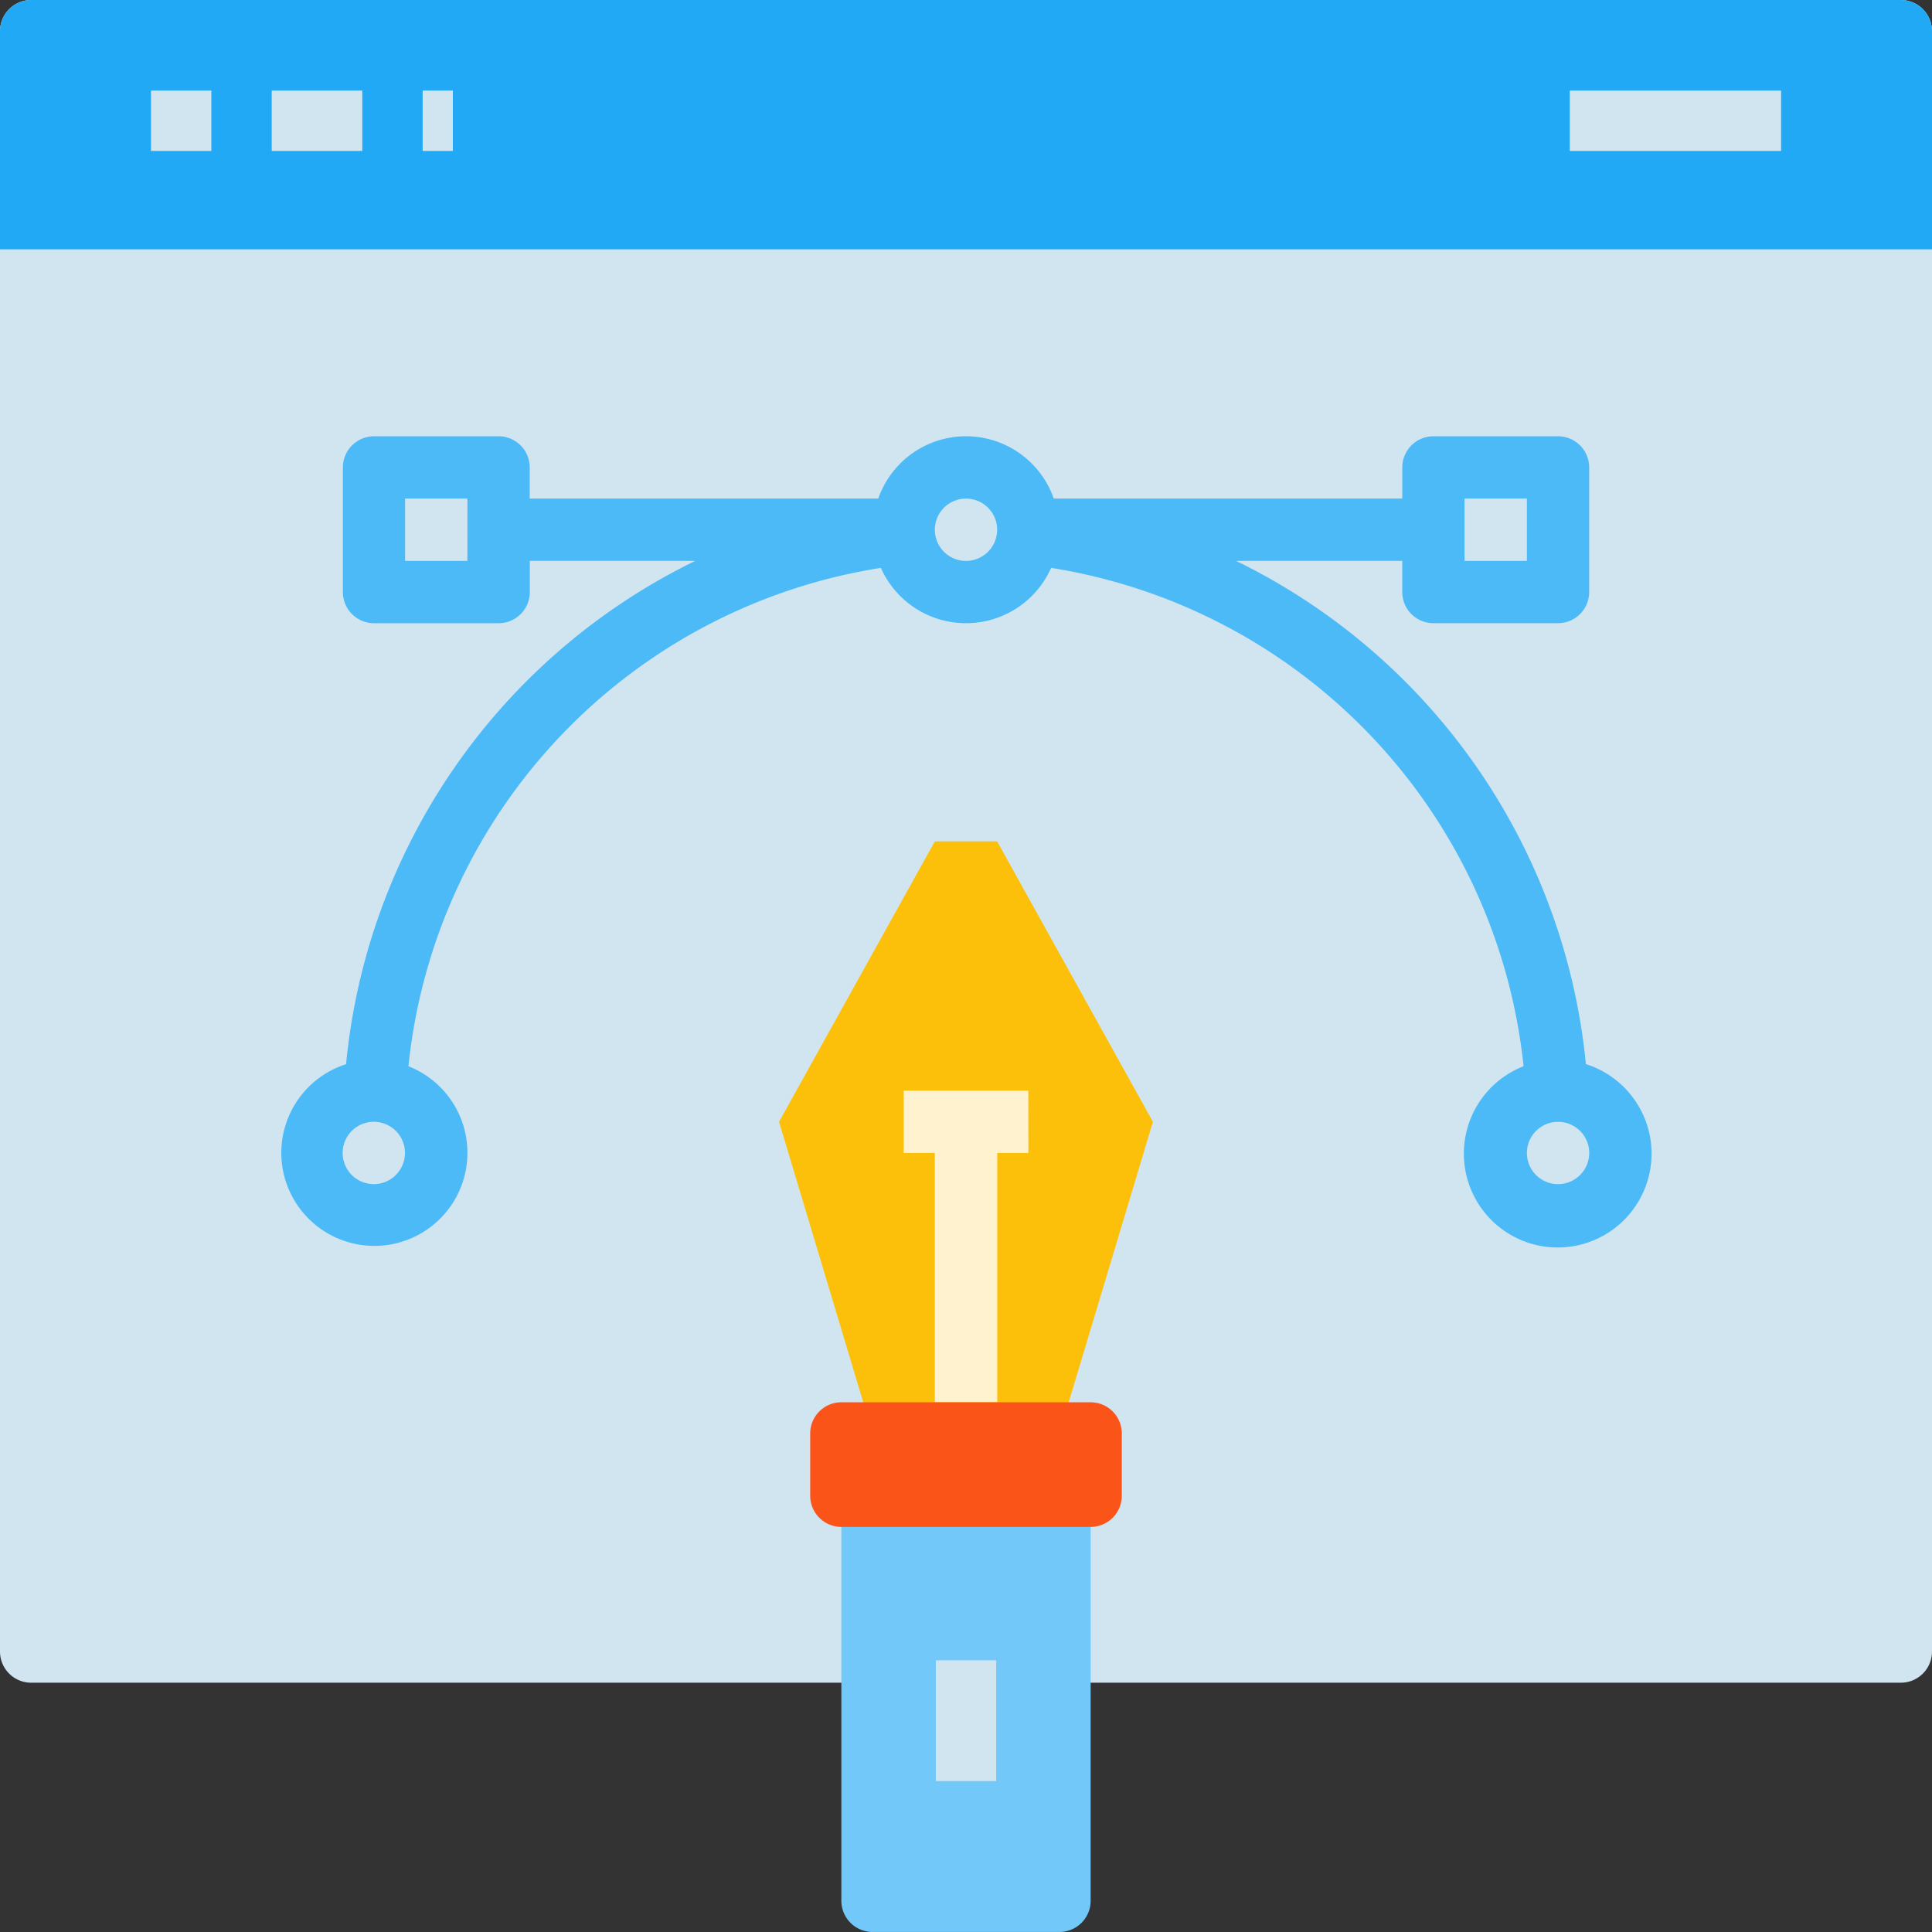
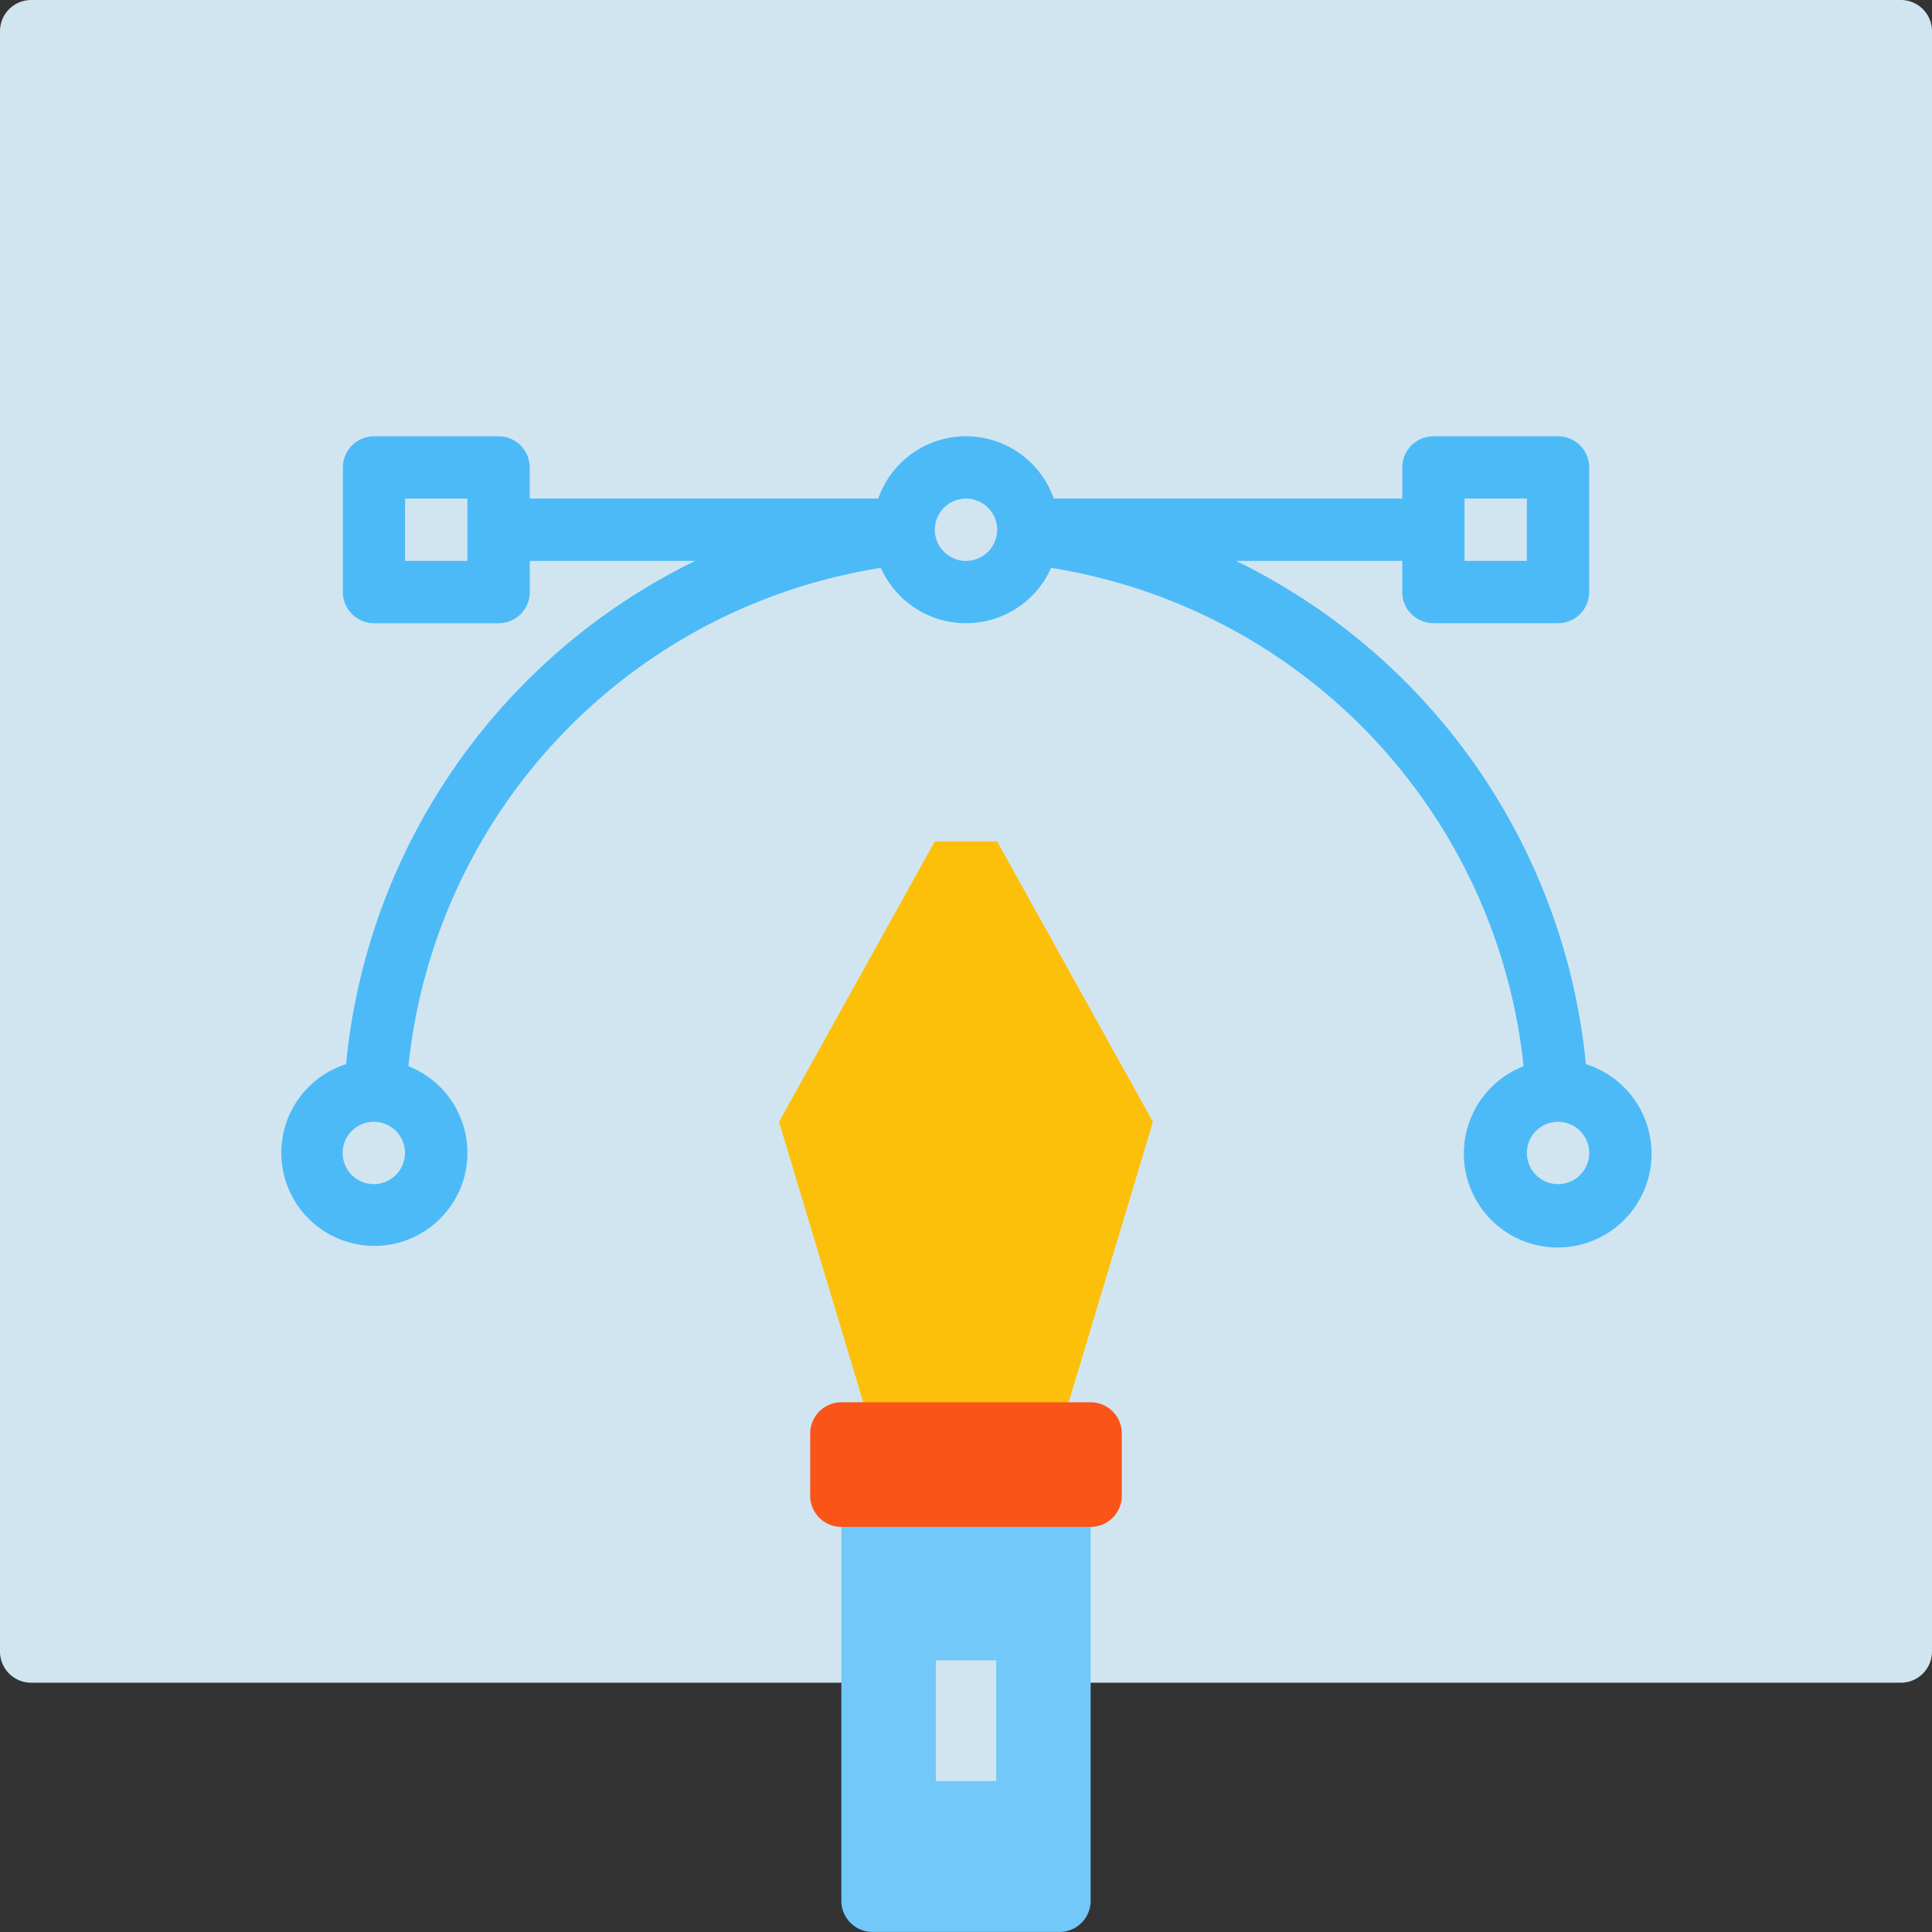
<svg xmlns="http://www.w3.org/2000/svg" id="icon-design" width="64" height="64" viewBox="0 0 64 64">
  <rect x="0" y="0" width="64" height="64" fill="#333333" stroke="none" />
  <path id="Path_75" data-name="Path 75" d="M62.968,55.742H1.032A1.033,1.033,0,0,1,0,54.71V1.032A1.033,1.033,0,0,1,1.032,0H62.968A1.033,1.033,0,0,1,64,1.032V54.71A1.033,1.033,0,0,1,62.968,55.742Z" fill="#d1e5f1" />
  <path id="Path_76" data-name="Path 76" d="M205.161,216h2.064l5.161,9.29-3.1,10.323H203.1L200,225.29Z" transform="translate(-174.194 -188.129)" fill="#fdc00a" />
-   <path id="Path_77" data-name="Path 77" d="M236.129,280H232v2.064h1.032v8.258H235.1v-8.258h1.032Z" transform="translate(-202.065 -243.871)" fill="#fff2ce" />
  <path id="Path_78" data-name="Path 78" d="M224.258,384H216v13.419a1.033,1.033,0,0,0,1.032,1.032h6.194a1.033,1.033,0,0,0,1.032-1.032Z" transform="translate(-188.129 -334.452)" fill="#71c8f9" />
  <path id="Path_79" data-name="Path 79" d="M217.29,364.129h-8.258A1.033,1.033,0,0,1,208,363.1v-2.065A1.033,1.033,0,0,1,209.032,360h8.258a1.033,1.033,0,0,1,1.032,1.032V363.1A1.033,1.033,0,0,1,217.29,364.129Z" transform="translate(-181.161 -313.548)" fill="#fa5419" />
  <path id="Path_80" data-name="Path 80" d="M115.245,132.8a20.793,20.793,0,0,0-11.589-16.672h5.505v1.032a1.033,1.033,0,0,0,1.032,1.032h4.129a1.033,1.033,0,0,0,1.032-1.032v-4.129A1.033,1.033,0,0,0,114.323,112h-4.129a1.033,1.033,0,0,0-1.032,1.032v1.032H97.617a3.079,3.079,0,0,0-5.814,0H80.258v-1.032A1.033,1.033,0,0,0,79.226,112H75.1a1.033,1.033,0,0,0-1.032,1.032v4.129a1.033,1.033,0,0,0,1.032,1.032h4.129a1.033,1.033,0,0,0,1.032-1.032v-1.032h5.477A20.747,20.747,0,0,0,74.174,132.8a3.083,3.083,0,1,0,2.066.068A18.644,18.644,0,0,1,91.89,116.36a3.086,3.086,0,0,0,5.64,0,18.684,18.684,0,0,1,15.65,16.508,3.109,3.109,0,1,0,2.066-.069Zm-4.02-18.737h2.065v2.065h-2.065Zm-33.032,2.065H76.129v-2.065h2.065Zm-3.1,20.645a1.032,1.032,0,1,1,1.032-1.032A1.034,1.034,0,0,1,75.1,136.774ZM94.71,116.129a1.032,1.032,0,1,1,1.032-1.032A1.034,1.034,0,0,1,94.71,116.129Zm19.613,20.645a1.032,1.032,0,1,1,1.032-1.032A1.034,1.034,0,0,1,114.323,136.774Z" transform="translate(-62.71 -97.548)" fill="#4dbaf8" />
-   <path id="Path_81" data-name="Path 81" d="M64,8.258H0V1.032A1.033,1.033,0,0,1,1.032,0H62.968A1.033,1.033,0,0,1,64,1.032Z" fill="#21a9f6" />
  <g id="Group_17" data-name="Group 17" transform="translate(5.398 3.084)">
    <rect id="Rectangle_38" data-name="Rectangle 38" width="2" height="2" transform="translate(-0.397 -0.084)" fill="#d1e5f1" />
    <rect id="Rectangle_39" data-name="Rectangle 39" width="3" height="2" transform="translate(3.603 -0.084)" fill="#d1e5f1" />
    <rect id="Rectangle_40" data-name="Rectangle 40" width="1" height="2" transform="translate(8.603 -0.084)" fill="#d1e5f1" />
    <rect id="Rectangle_41" data-name="Rectangle 41" width="7" height="2" transform="translate(46.603 -0.084)" fill="#d1e5f1" />
    <rect id="Rectangle_42" data-name="Rectangle 42" width="2" height="4" transform="translate(25.603 51.916)" fill="#d1e5f1" />
  </g>
</svg>